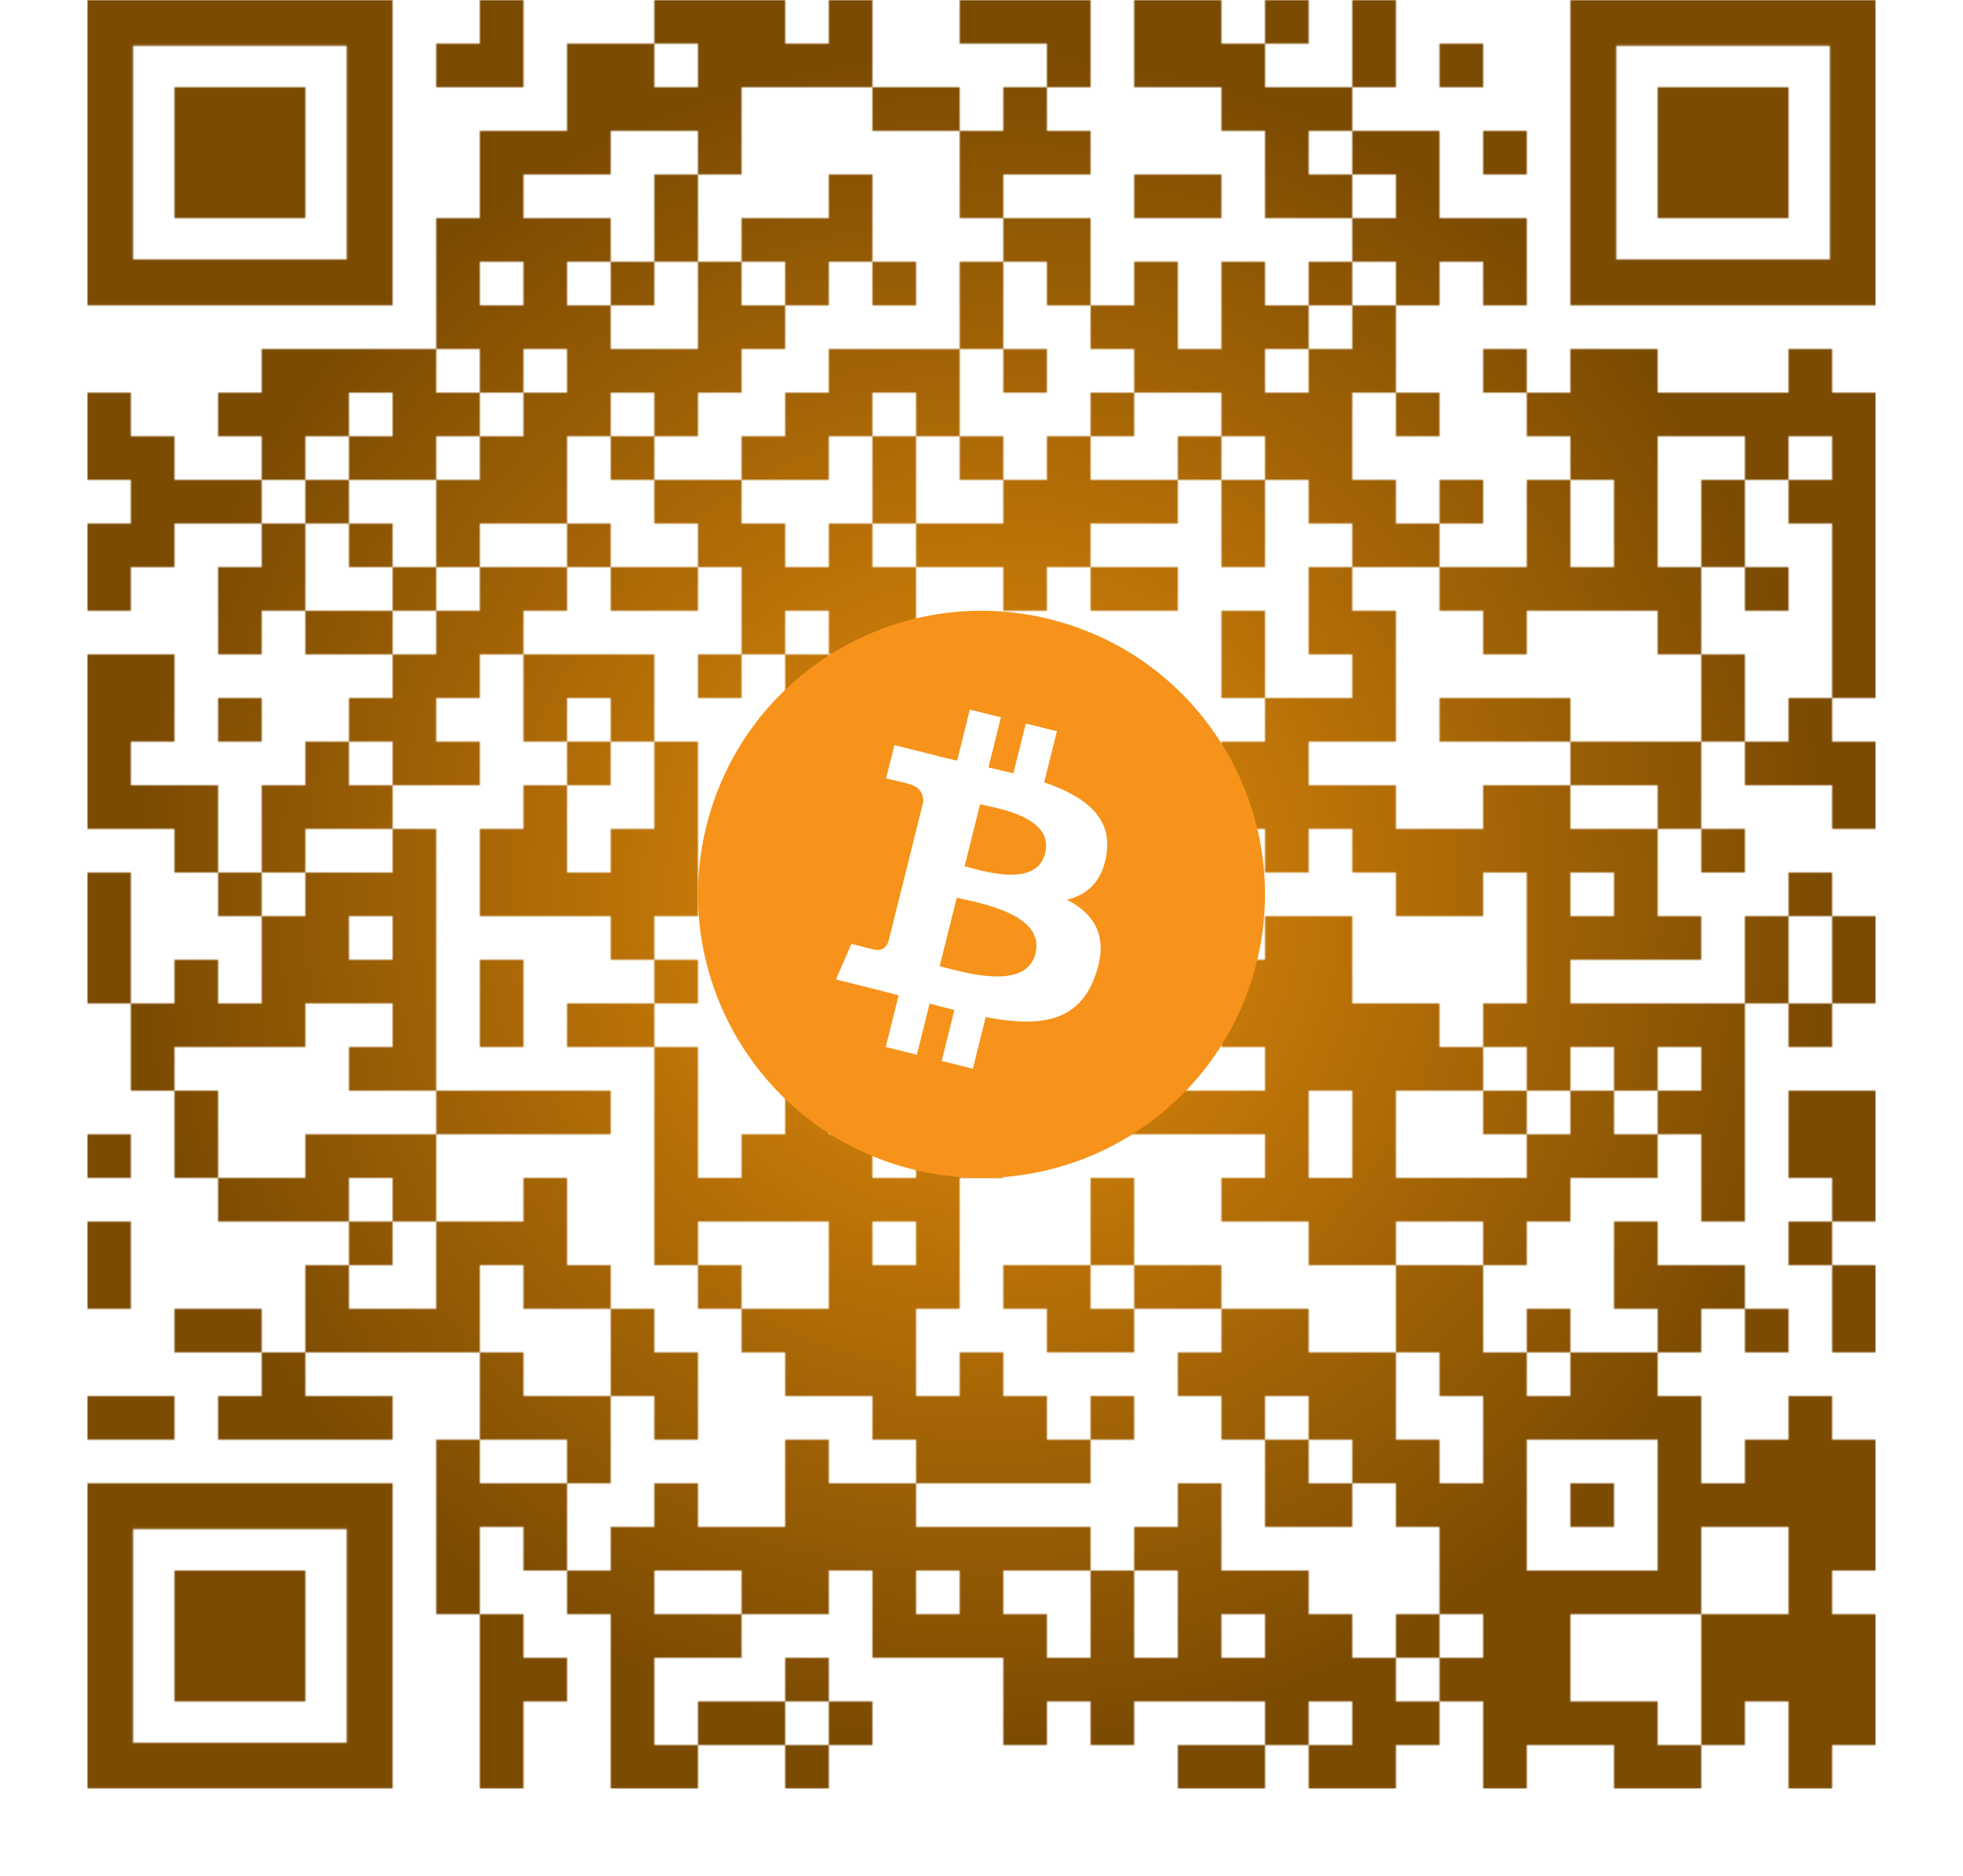
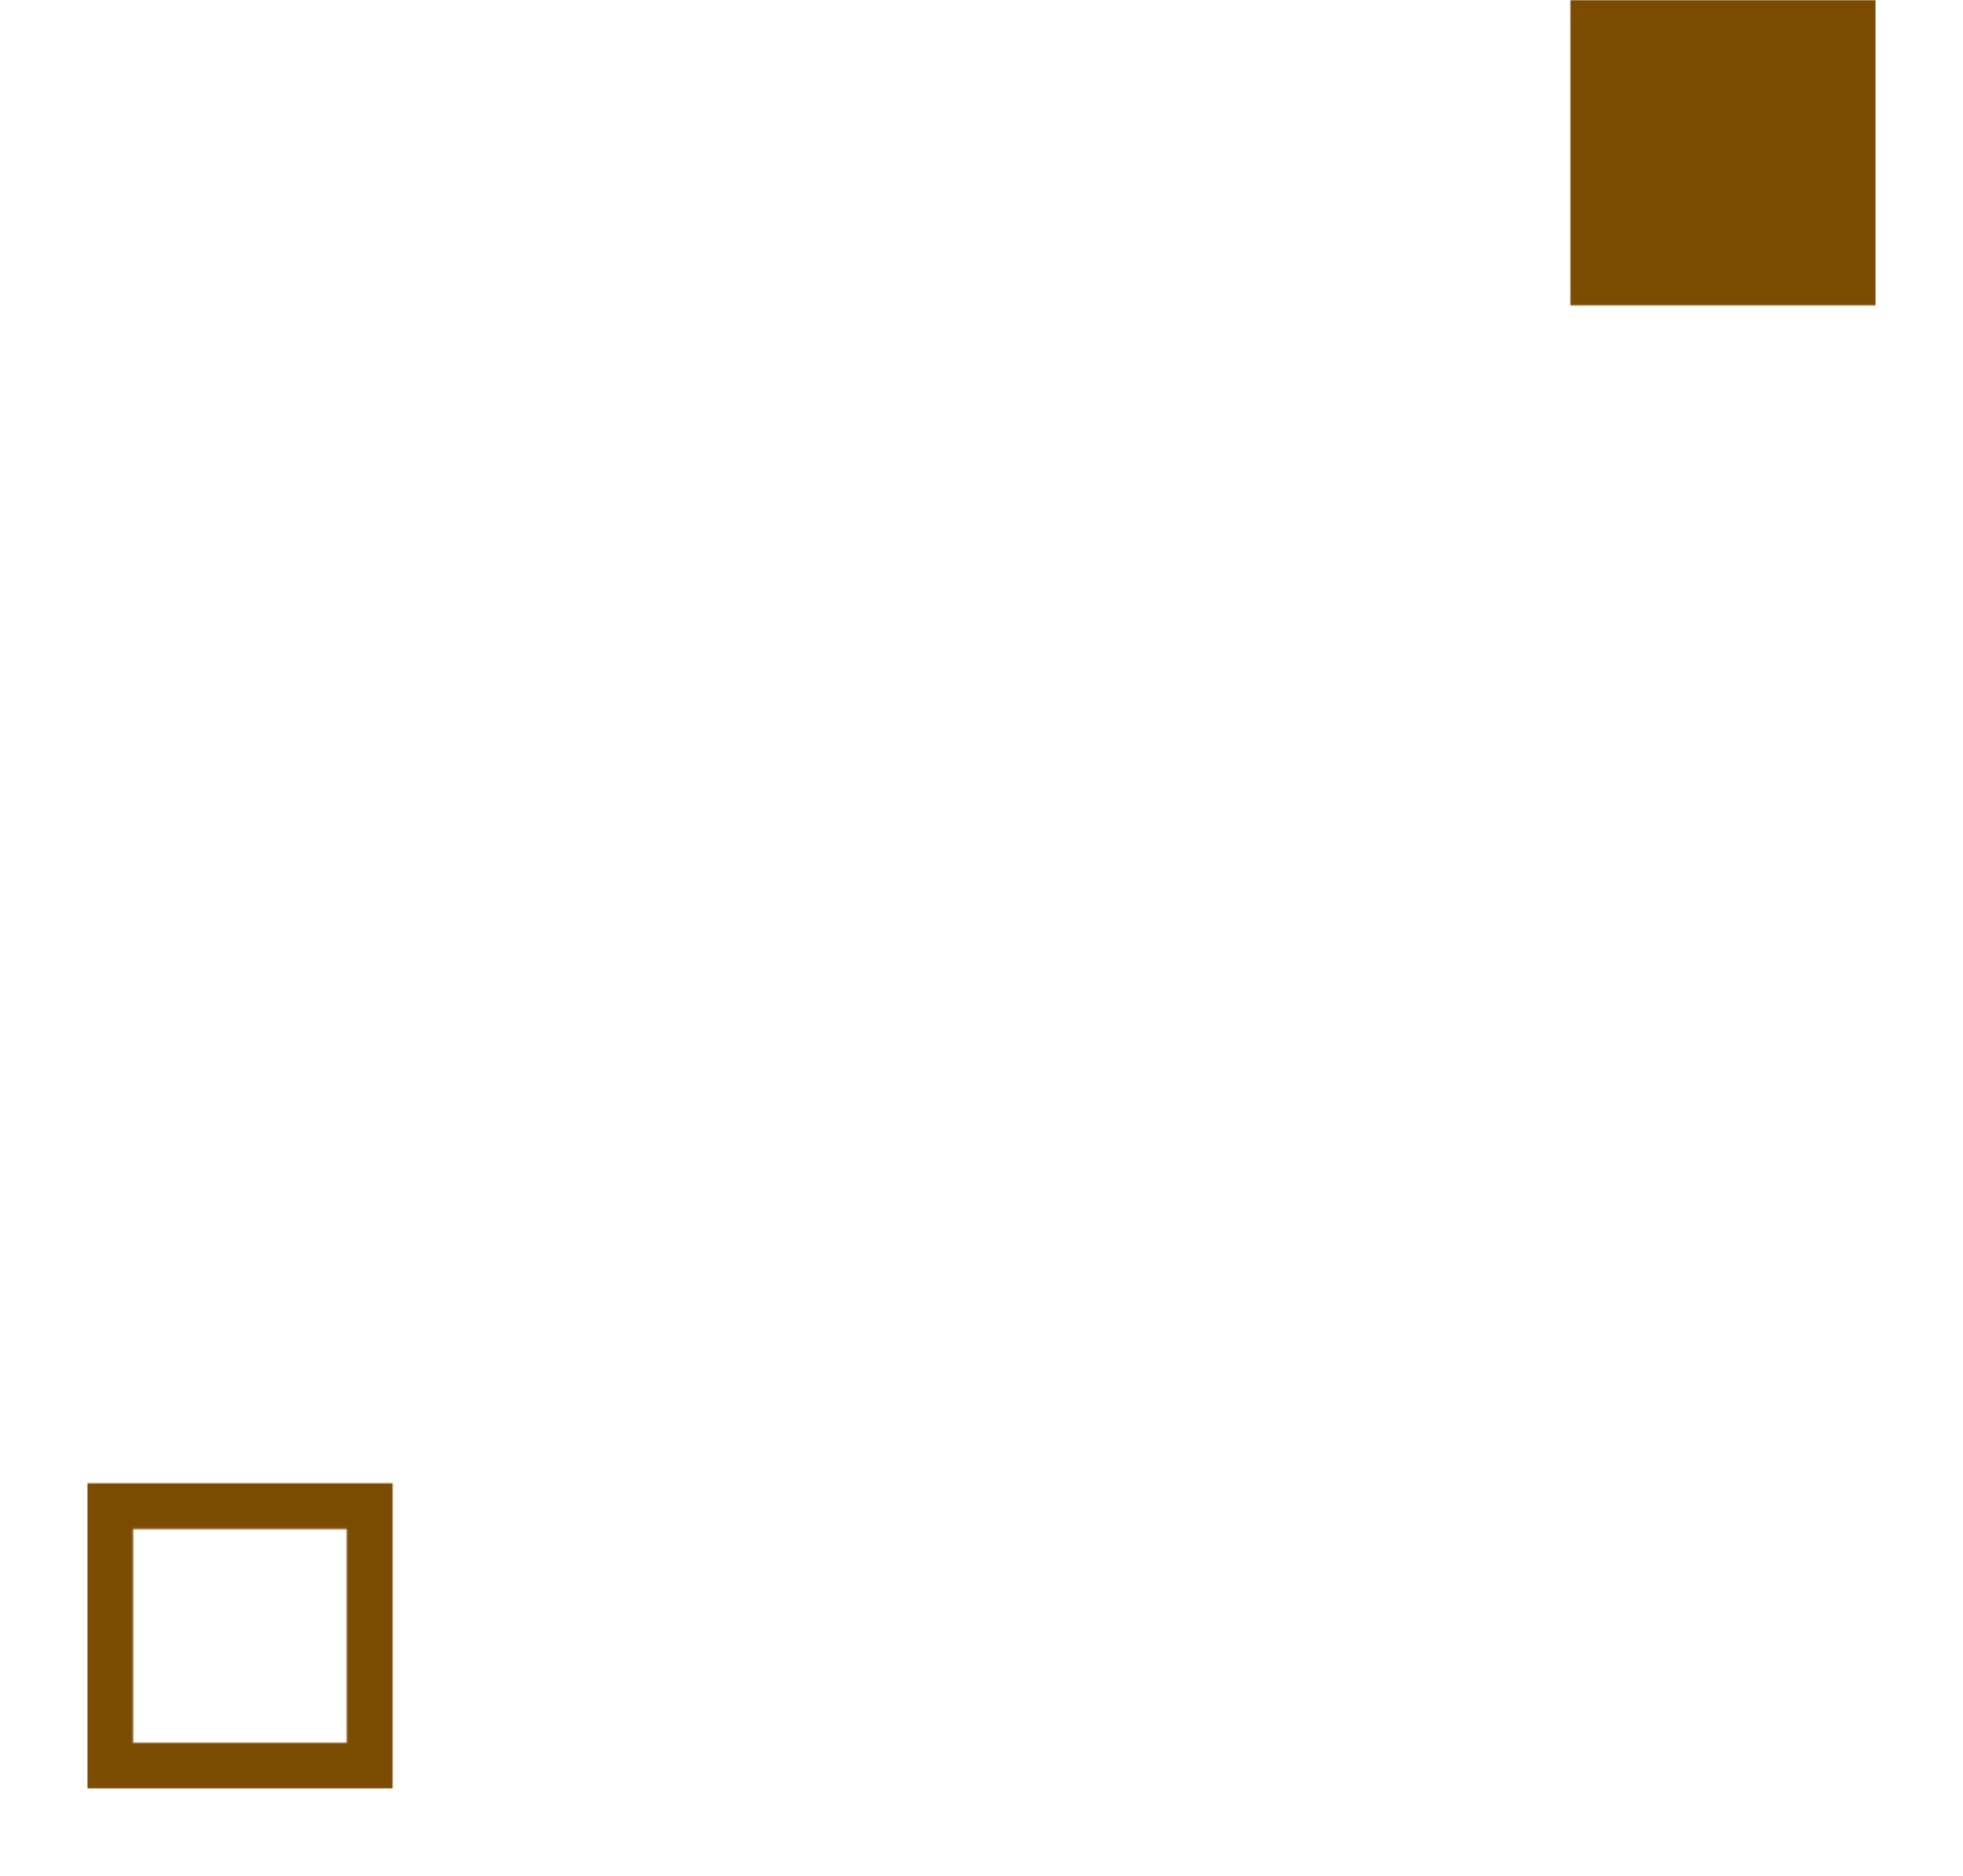
<svg xmlns="http://www.w3.org/2000/svg" viewBox="0 0 855 817">
  <path d="M0 0h855v817H0V0z" fill="#fff" />
  <g transform="translate(38 38)">
    <defs>
      <filter id="A" filterUnits="userSpaceOnUse" x="0" y="-38" width="779" height="779">
        <feColorMatrix values="1 0 0 0 0 0 1 0 0 0 0 0 1 0 0 0 0 0 1 0" />
      </filter>
    </defs>
    <mask maskUnits="userSpaceOnUse" x="0" y="-38" width="779" height="779" id="B">
      <g filter="url(#A)">
-         <path d="M171-38h19v19h-19v-19zm76 0h19v19h-19v-19zm19 0h19v19h-19v-19zm19 0h19v19h-19v-19zm38 0h19v19h-19v-19zm57 0h19v19h-19v-19zm19 0h19v19h-19v-19zm19 0h19v19h-19v-19zm38 0h19v19h-19v-19zm19 0h19v19h-19v-19zm38 0h19v19h-19v-19zm38 0h19v19h-19v-19zM152-19h19V0h-19v-19zm19 0h19V0h-19v-19zm38 0h19V0h-19v-19zm19 0h19V0h-19v-19zm38 0h19V0h-19v-19zm19 0h19V0h-19v-19zm19 0h19V0h-19v-19zm19 0h19V0h-19v-19zm95 0h19V0h-19v-19zm38 0h19V0h-19v-19zm19 0h19V0h-19v-19zm19 0h19V0h-19v-19zm57 0h19V0h-19v-19zm38 0h19V0h-19v-19zM209 0h19v19h-19V0zm19 0h19v19h-19V0zm19 0h19v19h-19V0zm19 0h19v19h-19V0zm76 0h19v19h-19V0zm19 0h19v19h-19V0zm38 0h19v19h-19V0zm95 0h19v19h-19V0zm19 0h19v19h-19V0zm19 0h19v19h-19V0zM171 19h19v19h-19V19zm19 0h19v19h-19V19zm19 0h19v19h-19V19zm57 0h19v19h-19V19zm114 0h19v19h-19V19zm19 0h19v19h-19V19zm19 0h19v19h-19V19zm95 0h19v19h-19V19zm38 0h19v19h-19V19zm19 0h19v19h-19V19zm38 0h19v19h-19V19zM171 38h19v19h-19V38zm76 0h19v19h-19V38zm76 0h19v19h-19V38zm57 0h19v19h-19V38zm76 0h19v19h-19V38zm19 0h19v19h-19V38zm38 0h19v19h-19V38zm19 0h19v19h-19V38zm38 0h19v19h-19V38zM152 57h19v19h-19V57zm19 0h19v19h-19V57zm19 0h19v19h-19V57zm19 0h19v19h-19V57zm38 0h19v19h-19V57zm38 0h19v19h-19V57zm19 0h19v19h-19V57zm19 0h19v19h-19V57zm76 0h19v19h-19V57zm19 0h19v19h-19V57zm133 0h19v19h-19V57zm19 0h19v19h-19V57zm19 0h19v19h-19V57zm19 0h19v19h-19V57zM152 76h19v19h-19V76zm38 0h19v19h-19V76zm38 0h19v19h-19V76zm38 0h19v19h-19V76zm38 0h19v19h-19V76zm38 0h19v19h-19V76zm38 0h19v19h-19V76zm38 0h19v19h-19V76zm38 0h19v19h-19V76zm38 0h19v19h-19V76zm38 0h19v19h-19V76zm38 0h19v19h-19V76zm38 0h19v19h-19V76zM152 95h19v19h-19V95zm19 0h19v19h-19V95zm19 0h19v19h-19V95zm19 0h19v19h-19V95zm57 0h19v19h-19V95zm19 0h19v19h-19V95zm95 0h19v19h-19V95zm57 0h19v19h-19V95zm19 0h19v19h-19V95zm38 0h19v19h-19V95zm19 0h19v19h-19V95zm38 0h19v19h-19V95zM76 114h19v19H76v-19zm19 0h19v19H95v-19zm19 0h19v19h-19v-19zm19 0h19v19h-19v-19zm38 0h19v19h-19v-19zm38 0h19v19h-19v-19zm19 0h19v19h-19v-19zm19 0h19v19h-19v-19zm19 0h19v19h-19v-19zm57 0h19v19h-19v-19zm19 0h19v19h-19v-19zm19 0h19v19h-19v-19zm38 0h19v19h-19v-19zm57 0h19v19h-19v-19zm19 0h19v19h-19v-19zm19 0h19v19h-19v-19zm38 0h19v19h-19v-19zm19 0h19v19h-19v-19zm57 0h19v19h-19v-19zm38 0h19v19h-19v-19zm19 0h19v19h-19v-19zm76 0h19v19h-19v-19zM0 133h19v19H0v-19zm57 0h19v19H57v-19zm19 0h19v19H76v-19zm19 0h19v19H95v-19zm38 0h19v19h-19v-19zm19 0h19v19h-19v-19zm38 0h19v19h-19v-19zm19 0h19v19h-19v-19zm38 0h19v19h-19v-19zm57 0h19v19h-19v-19zm19 0h19v19h-19v-19zm38 0h19v19h-19v-19zm76 0h19v19h-19v-19zm57 0h19v19h-19v-19zm19 0h19v19h-19v-19zm19 0h19v19h-19v-19zm38 0h19v19h-19v-19zm57 0h19v19h-19v-19zm19 0h19v19h-19v-19zm19 0h19v19h-19v-19zm19 0h19v19h-19v-19zm19 0h19v19h-19v-19zm19 0h19v19h-19v-19zm19 0h19v19h-19v-19zm19 0h19v19h-19v-19zM0 152h19v19H0v-19zm19 0h19v19H19v-19zm57 0h19v19H76v-19zm38 0h19v19h-19v-19zm19 0h19v19h-19v-19zm38 0h19v19h-19v-19zm19 0h19v19h-19v-19zm38 0h19v19h-19v-19zm57 0h19v19h-19v-19zm19 0h19v19h-19v-19zm38 0h19v19h-19v-19zm38 0h19v19h-19v-19zm38 0h19v19h-19v-19zm57 0h19v19h-19v-19zm38 0h19v19h-19v-19zm19 0h19v19h-19v-19zm114 0h19v19h-19v-19zm19 0h19v19h-19v-19zm57 0h19v19h-19v-19zm38 0h19v19h-19v-19zM19 171h19v19H19v-19zm19 0h19v19H38v-19zm19 0h19v19H57v-19zm38 0h19v19H95v-19zm57 0h19v19h-19v-19zm19 0h19v19h-19v-19zm19 0h19v19h-19v-19zm57 0h19v19h-19v-19zm19 0h19v19h-19v-19zm76 0h19v19h-19v-19zm57 0h19v19h-19v-19zm19 0h19v19h-19v-19zm19 0h19v19h-19v-19zm19 0h19v19h-19v-19zm38 0h19v19h-19v-19zm38 0h19v19h-19v-19zm19 0h19v19h-19v-19zm38 0h19v19h-19v-19zm38 0h19v19h-19v-19zm38 0h19v19h-19v-19zm38 0h19v19h-19v-19zm38 0h19v19h-19v-19zm19 0h19v19h-19v-19zM0 190h19v19H0v-19zm19 0h19v19H19v-19zm57 0h19v19H76v-19zm38 0h19v19h-19v-19zm38 0h19v19h-19v-19zm57 0h19v19h-19v-19zm57 0h19v19h-19v-19zm19 0h19v19h-19v-19zm38 0h19v19h-19v-19zm38 0h19v19h-19v-19zm19 0h19v19h-19v-19zm19 0h19v19h-19v-19zm19 0h19v19h-19v-19zm76 0h19v19h-19v-19zm57 0h19v19h-19v-19zm19 0h19v19h-19v-19zm57 0h19v19h-19v-19zm38 0h19v19h-19v-19zm38 0h19v19h-19v-19zm57 0h19v19h-19v-19zM0 209h19v19H0v-19zm57 0h19v19H57v-19zm19 0h19v19H76v-19zm57 0h19v19h-19v-19zm38 0h19v19h-19v-19zm19 0h19v19h-19v-19zm38 0h19v19h-19v-19zm19 0h19v19h-19v-19zm38 0h19v19h-19v-19zm19 0h19v19h-19v-19zm19 0h19v19h-19v-19zm19 0h19v19h-19v-19zm57 0h19v19h-19v-19zm38 0h19v19h-19v-19zm19 0h19v19h-19v-19zm76 0h19v19h-19v-19zm57 0h19v19h-19v-19zm19 0h19v19h-19v-19zm19 0h19v19h-19v-19zm19 0h19v19h-19v-19zm19 0h19v19h-19v-19zm19 0h19v19h-19v-19zm38 0h19v19h-19v-19zm38 0h19v19h-19v-19zM57 228h19v19H57v-19zm38 0h19v19H95v-19zm19 0h19v19h-19v-19zm38 0h19v19h-19v-19zm19 0h19v19h-19v-19zm114 0h19v19h-19v-19zm38 0h19v19h-19v-19zm19 0h19v19h-19v-19zm152 0h19v19h-19v-19zm38 0h19v19h-19v-19zm19 0h19v19h-19v-19zm57 0h19v19h-19v-19zm76 0h19v19h-19v-19zm76 0h19v19h-19v-19zM0 247h19v19H0v-19zm19 0h19v19H19v-19zm114 0h19v19h-19v-19zm19 0h19v19h-19v-19zm38 0h19v19h-19v-19zm19 0h19v19h-19v-19zm19 0h19v19h-19v-19zm38 0h19v19h-19v-19zm38 0h19v19h-19v-19zm38 0h19v19h-19v-19zm19 0h19v19h-19v-19zm38 0h19v19h-19v-19zm19 0h19v19h-19v-19zm76 0h19v19h-19v-19zm57 0h19v19h-19v-19zm152 0h19v19h-19v-19zm57 0h19v19h-19v-19zM0 266h19v19H0v-19zm19 0h19v19H19v-19zm38 0h19v19H57v-19zm57 0h19v19h-19v-19zm19 0h19v19h-19v-19zm57 0h19v19h-19v-19zm38 0h19v19h-19v-19zm76 0h19v19h-19v-19zm19 0h19v19h-19v-19zm57 0h19v19h-19v-19zm19 0h19v19h-19v-19zm19 0h19v19h-19v-19zm19 0h19v19h-19v-19zm76 0h19v19h-19v-19zm19 0h19v19h-19v-19zm19 0h19v19h-19v-19zm38 0h19v19h-19v-19zm19 0h19v19h-19v-19zm19 0h19v19h-19v-19zm76 0h19v19h-19v-19zm38 0h19v19h-19v-19zM0 285h19v19H0v-19zm95 0h19v19H95v-19zm38 0h19v19h-19v-19zm19 0h19v19h-19v-19zm57 0h19v19h-19v-19zm38 0h19v19h-19v-19zm114 0h19v19h-19v-19zm19 0h19v19h-19v-19zm57 0h19v19h-19v-19zm57 0h19v19h-19v-19zm19 0h19v19h-19v-19zm133 0h19v19h-19v-19zm19 0h19v19h-19v-19zm19 0h19v19h-19v-19zm38 0h19v19h-19v-19zm19 0h19v19h-19v-19zm19 0h19v19h-19v-19zM0 304h19v19H0v-19zm19 0h19v19H19v-19zm19 0h19v19H38v-19zm38 0h19v19H76v-19zm19 0h19v19H95v-19zm19 0h19v19h-19v-19zm76 0h19v19h-19v-19zm57 0h19v19h-19v-19zm38 0h19v19h-19v-19zm19 0h19v19h-19v-19zm57 0h19v19h-19v-19zm38 0h19v19h-19v-19zm38 0h19v19h-19v-19zm19 0h19v19h-19v-19zm38 0h19v19h-19v-19zm19 0h19v19h-19v-19zm19 0h19v19h-19v-19zm19 0h19v19h-19v-19zm57 0h19v19h-19v-19zm19 0h19v19h-19v-19zm57 0h19v19h-19v-19zm76 0h19v19h-19v-19zM38 323h19v19H38v-19zm38 0h19v19H76v-19zm57 0h19v19h-19v-19zm38 0h19v19h-19v-19zm19 0h19v19h-19v-19zm38 0h19v19h-19v-19zm19 0h19v19h-19v-19zm57 0h19v19h-19v-19zm38 0h19v19h-19v-19zm38 0h19v19h-19v-19zm38 0h19v19h-19v-19zm38 0h19v19h-19v-19zm19 0h19v19h-19v-19zm38 0h19v19h-19v-19zm38 0h19v19h-19v-19zm19 0h19v19h-19v-19zm19 0h19v19h-19v-19zm19 0h19v19h-19v-19zm19 0h19v19h-19v-19zm19 0h19v19h-19v-19zm19 0h19v19h-19v-19zm38 0h19v19h-19v-19zM0 342h19v19H0v-19zm57 0h19v19H57v-19zm38 0h19v19H95v-19zm19 0h19v19h-19v-19zm19 0h19v19h-19v-19zm38 0h19v19h-19v-19zm19 0h19v19h-19v-19zm19 0h19v19h-19v-19zm19 0h19v19h-19v-19zm19 0h19v19h-19v-19zm95 0h19v19h-19v-19zm38 0h19v19h-19v-19zm19 0h19v19h-19v-19zm38 0h19v19h-19v-19zm19 0h19v19h-19v-19zm19 0h19v19h-19v-19zm95 0h19v19h-19v-19zm19 0h19v19h-19v-19zm38 0h19v19h-19v-19zm38 0h19v19h-19v-19zm76 0h19v19h-19v-19zM0 361h19v19H0v-19zm76 0h19v19H76v-19zm19 0h19v19H95v-19zm38 0h19v19h-19v-19zm95 0h19v19h-19v-19zm57 0h19v19h-19v-19zm19 0h19v19h-19v-19zm38 0h19v19h-19v-19zm19 0h19v19h-19v-19zm19 0h19v19h-19v-19zm19 0h19v19h-19v-19zm76 0h19v19h-19v-19zm38 0h19v19h-19v-19zm19 0h19v19h-19v-19zm95 0h19v19h-19v-19zm19 0h19v19h-19v-19zm19 0h19v19h-19v-19zm19 0h19v19h-19v-19zm38 0h19v19h-19v-19zm38 0h19v19h-19v-19zM0 380h19v19H0v-19zm38 0h19v19H38v-19zm38 0h19v19H76v-19zm19 0h19v19H95v-19zm19 0h19v19h-19v-19zm19 0h19v19h-19v-19zm38 0h19v19h-19v-19zm76 0h19v19h-19v-19zm38 0h19v19h-19v-19zm19 0h19v19h-19v-19zm190 0h19v19h-19v-19zm19 0h19v19h-19v-19zm19 0h19v19h-19v-19zm95 0h19v19h-19v-19zm95 0h19v19h-19v-19zm38 0h19v19h-19v-19zM19 399h19v19H19v-19zm19 0h19v19H38v-19zm19 0h19v19H57v-19zm19 0h19v19H76v-19zm57 0h19v19h-19v-19zm38 0h19v19h-19v-19zm38 0h19v19h-19v-19zm19 0h19v19h-19v-19zm76 0h19v19h-19v-19zm19 0h19v19h-19v-19zm19 0h19v19h-19v-19zm19 0h19v19h-19v-19zm19 0h19v19h-19v-19zm19 0h19v19h-19v-19zm38 0h19v19h-19v-19zm19 0h19v19h-19v-19zm38 0h19v19h-19v-19zm19 0h19v19h-19v-19zm19 0h19v19h-19v-19zm19 0h19v19h-19v-19zm19 0h19v19h-19v-19zm38 0h19v19h-19v-19zm19 0h19v19h-19v-19zm19 0h19v19h-19v-19zm19 0h19v19h-19v-19zm19 0h19v19h-19v-19zm19 0h19v19h-19v-19zm38 0h19v19h-19v-19zM19 418h19v19H19v-19zm95 0h19v19h-19v-19zm19 0h19v19h-19v-19zm114 0h19v19h-19v-19zm57 0h19v19h-19v-19zm19 0h19v19h-19v-19zm19 0h19v19h-19v-19zm19 0h19v19h-19v-19zm57 0h19v19h-19v-19zm38 0h19v19h-19v-19zm57 0h19v19h-19v-19zm19 0h19v19h-19v-19zm19 0h19v19h-19v-19zm19 0h19v19h-19v-19zm19 0h19v19h-19v-19zm38 0h19v19h-19v-19zm38 0h19v19h-19v-19zm38 0h19v19h-19v-19zM38 437h19v19H38v-19zm114 0h19v19h-19v-19zm19 0h19v19h-19v-19zm19 0h19v19h-19v-19zm19 0h19v19h-19v-19zm38 0h19v19h-19v-19zm57 0h19v19h-19v-19zm95 0h19v19h-19v-19zm38 0h19v19h-19v-19zm19 0h19v19h-19v-19zm19 0h19v19h-19v-19zm19 0h19v19h-19v-19zm19 0h19v19h-19v-19zm38 0h19v19h-19v-19zm57 0h19v19h-19v-19zm38 0h19v19h-19v-19zm38 0h19v19h-19v-19zm19 0h19v19h-19v-19zm38 0h19v19h-19v-19zm19 0h19v19h-19v-19zM0 456h19v19H0v-19zm38 0h19v19H38v-19zm57 0h19v19H95v-19zm19 0h19v19h-19v-19zm19 0h19v19h-19v-19zm114 0h19v19h-19v-19zm38 0h19v19h-19v-19zm19 0h19v19h-19v-19zm19 0h19v19h-19v-19zm38 0h19v19h-19v-19zm19 0h19v19h-19v-19zm133 0h19v19h-19v-19zm38 0h19v19h-19v-19zm76 0h19v19h-19v-19zm19 0h19v19h-19v-19zm19 0h19v19h-19v-19zm38 0h19v19h-19v-19zm38 0h19v19h-19v-19zm19 0h19v19h-19v-19zM57 475h19v19H57v-19zm19 0h19v19H76v-19zm19 0h19v19H95v-19zm38 0h19v19h-19v-19zm57 0h19v19h-19v-19zm57 0h19v19h-19v-19zm19 0h19v19h-19v-19zm19 0h19v19h-19v-19zm19 0h19v19h-19v-19zm19 0h19v19h-19v-19zm19 0h19v19h-19v-19zm19 0h19v19h-19v-19zm76 0h19v19h-19v-19zm57 0h19v19h-19v-19zm19 0h19v19h-19v-19zm19 0h19v19h-19v-19zm19 0h19v19h-19v-19zm19 0h19v19h-19v-19zm19 0h19v19h-19v-19zm19 0h19v19h-19v-19zm19 0h19v19h-19v-19zm76 0h19v19h-19v-19zm57 0h19v19h-19v-19zM0 494h19v19H0v-19zm114 0h19v19h-19v-19zm38 0h19v19h-19v-19zm19 0h19v19h-19v-19zm19 0h19v19h-19v-19zm57 0h19v19h-19v-19zm76 0h19v19h-19v-19zm38 0h19v19h-19v-19zm76 0h19v19h-19v-19zm95 0h19v19h-19v-19zm19 0h19v19h-19v-19zm57 0h19v19h-19v-19zm57 0h19v19h-19v-19zm76 0h19v19h-19v-19zM0 513h19v19H0v-19zm95 0h19v19H95v-19zm57 0h19v19h-19v-19zm38 0h19v19h-19v-19zm19 0h19v19h-19v-19zm57 0h19v19h-19v-19zm57 0h19v19h-19v-19zm19 0h19v19h-19v-19zm19 0h19v19h-19v-19zm38 0h19v19h-19v-19zm19 0h19v19h-19v-19zm38 0h19v19h-19v-19zm19 0h19v19h-19v-19zm95 0h19v19h-19v-19zm19 0h19v19h-19v-19zm76 0h19v19h-19v-19zm19 0h19v19h-19v-19zm19 0h19v19h-19v-19zm57 0h19v19h-19v-19zM38 532h19v19H38v-19zm19 0h19v19H57v-19zm38 0h19v19H95v-19zm19 0h19v19h-19v-19zm19 0h19v19h-19v-19zm19 0h19v19h-19v-19zm76 0h19v19h-19v-19zm57 0h19v19h-19v-19zm19 0h19v19h-19v-19zm19 0h19v19h-19v-19zm19 0h19v19h-19v-19zm76 0h19v19h-19v-19zm19 0h19v19h-19v-19zm57 0h19v19h-19v-19zm19 0h19v19h-19v-19zm57 0h19v19h-19v-19zm19 0h19v19h-19v-19zm38 0h19v19h-19v-19zm57 0h19v19h-19v-19zm38 0h19v19h-19v-19zm38 0h19v19h-19v-19zM76 551h19v19H76v-19zm95 0h19v19h-19v-19zm57 0h19v19h-19v-19zm19 0h19v19h-19v-19zm57 0h19v19h-19v-19zm19 0h19v19h-19v-19zm19 0h19v19h-19v-19zm38 0h19v19h-19v-19zm95 0h19v19h-19v-19zm19 0h19v19h-19v-19zm19 0h19v19h-19v-19zm19 0h19v19h-19v-19zm19 0h19v19h-19v-19zm38 0h19v19h-19v-19zm19 0h19v19h-19v-19zm38 0h19v19h-19v-19zm19 0h19v19h-19v-19zM0 570h19v19H0v-19zm19 0h19v19H19v-19zm38 0h19v19H57v-19zm19 0h19v19H76v-19zm19 0h19v19H95v-19zm19 0h19v19h-19v-19zm57 0h19v19h-19v-19zm19 0h19v19h-19v-19zm19 0h19v19h-19v-19zm38 0h19v19h-19v-19zm95 0h19v19h-19v-19zm19 0h19v19h-19v-19zm19 0h19v19h-19v-19zm19 0h19v19h-19v-19zm38 0h19v19h-19v-19zm57 0h19v19h-19v-19zm38 0h19v19h-19v-19zm19 0h19v19h-19v-19zm57 0h19v19h-19v-19zm19 0h19v19h-19v-19zm19 0h19v19h-19v-19zm19 0h19v19h-19v-19zm19 0h19v19h-19v-19zm57 0h19v19h-19v-19zm-589 19h19v19h-19v-19zm57 0h19v19h-19v-19zm95 0h19v19h-19v-19zm57 0h19v19h-19v-19zm19 0h19v19h-19v-19zm19 0h19v19h-19v-19zm19 0h19v19h-19v-19zm95 0h19v19h-19v-19zm38 0h19v19h-19v-19zm19 0h19v19h-19v-19zm38 0h19v19h-19v-19zm76 0h19v19h-19v-19zm38 0h19v19h-19v-19zm19 0h19v19h-19v-19zm19 0h19v19h-19v-19zm-608 19h19v19h-19v-19zm19 0h19v19h-19v-19zm19 0h19v19h-19v-19zm57 0h19v19h-19v-19zm57 0h19v19h-19v-19zm19 0h19v19h-19v-19zm19 0h19v19h-19v-19zm133 0h19v19h-19v-19zm38 0h19v19h-19v-19zm19 0h19v19h-19v-19zm38 0h19v19h-19v-19zm19 0h19v19h-19v-19zm19 0h19v19h-19v-19zm38 0h19v19h-19v-19zm38 0h19v19h-19v-19zm19 0h19v19h-19v-19zm19 0h19v19h-19v-19zm19 0h19v19h-19v-19zm19 0h19v19h-19v-19zm-608 19h19v19h-19v-19zm38 0h19v19h-19v-19zm38 0h19v19h-19v-19zm19 0h19v19h-19v-19zm19 0h19v19h-19v-19zm19 0h19v19h-19v-19zm19 0h19v19h-19v-19zm19 0h19v19h-19v-19zm19 0h19v19h-19v-19zm19 0h19v19h-19v-19zm19 0h19v19h-19v-19zm19 0h19v19h-19v-19zm19 0h19v19h-19v-19zm38 0h19v19h-19v-19zm19 0h19v19h-19v-19zm114 0h19v19h-19v-19zm19 0h19v19h-19v-19zm76 0h19v19h-19v-19zm57 0h19v19h-19v-19zm19 0h19v19h-19v-19zm-608 19h19v19h-19v-19zm57 0h19v19h-19v-19zm19 0h19v19h-19v-19zm57 0h19v19h-19v-19zm19 0h19v19h-19v-19zm38 0h19v19h-19v-19zm38 0h19v19h-19v-19zm57 0h19v19h-19v-19zm38 0h19v19h-19v-19zm19 0h19v19h-19v-19zm19 0h19v19h-19v-19zm76 0h19v19h-19v-19zm19 0h19v19h-19v-19zm19 0h19v19h-19v-19zm19 0h19v19h-19v-19zm19 0h19v19h-19v-19zm19 0h19v19h-19v-19zm57 0h19v19h-19v-19zm-570 19h19v19h-19v-19zm57 0h19v19h-19v-19zm19 0h19v19h-19v-19zm19 0h19v19h-19v-19zm76 0h19v19h-19v-19zm19 0h19v19h-19v-19zm19 0h19v19h-19v-19zm19 0h19v19h-19v-19zm38 0h19v19h-19v-19zm38 0h19v19h-19v-19zm38 0h19v19h-19v-19zm19 0h19v19h-19v-19zm38 0h19v19h-19v-19zm38 0h19v19h-19v-19zm19 0h19v19h-19v-19zm76 0h19v19h-19v-19zm19 0h19v19h-19v-19zm19 0h19v19h-19v-19zm19 0h19v19h-19v-19zm-589 19h19v19h-19v-19zm19 0h19v19h-19v-19zm38 0h19v19h-19v-19zm76 0h19v19h-19v-19zm95 0h19v19h-19v-19zm19 0h19v19h-19v-19zm19 0h19v19h-19v-19zm19 0h19v19h-19v-19zm19 0h19v19h-19v-19zm19 0h19v19h-19v-19zm19 0h19v19h-19v-19zm19 0h19v19h-19v-19zm19 0h19v19h-19v-19zm38 0h19v19h-19v-19zm19 0h19v19h-19v-19zm19 0h19v19h-19v-19zm76 0h19v19h-19v-19zm19 0h19v19h-19v-19zm19 0h19v19h-19v-19zm19 0h19v19h-19v-19zm-589 19h19v19h-19v-19zm57 0h19v19h-19v-19zm38 0h19v19h-19v-19zm19 0h19v19h-19v-19zm38 0h19v19h-19v-19zm76 0h19v19h-19v-19zm38 0h19v19h-19v-19zm76 0h19v19h-19v-19zm38 0h19v19h-19v-19zm19 0h19v19h-19v-19zm38 0h19v19h-19v-19zm19 0h19v19h-19v-19zm19 0h19v19h-19v-19zm19 0h19v19h-19v-19zm38 0h19v19h-19v-19zm38 0h19v19h-19v-19zm19 0h19v19h-19v-19zm-589 19h19v19h-19v-19zm57 0h19v19h-19v-19zm19 0h19v19h-19v-19zm57 0h19v19h-19v-19zm171 0h19v19h-19v-19zm19 0h19v19h-19v-19zm38 0h19v19h-19v-19zm19 0h19v19h-19v-19zm57 0h19v19h-19v-19zm57 0h19v19h-19v-19zm19 0h19v19h-19v-19zm57 0h19v19h-19v-19z" fill="#fff" />
-         <path d="M85-28.6H0v100h100v-100H85zm0 85H15v-70h70v70z" transform="scale(1.33)" fill="#fff" />
-         <path d="M85-28.6H0v100h100v-100H85zm0 85H15v-70h70v70z" transform="matrix(1.33 0 0 1.33 646 0)" fill="#fff" />
+         <path d="M85-28.6H0v100h100v-100H85zH15v-70h70v70z" transform="matrix(1.33 0 0 1.33 646 0)" fill="#fff" />
        <path d="M85-28.6H0v100h100v-100H85zm0 85H15v-70h70v70z" transform="matrix(1.33 0 0 1.33 0 646)" fill="#fff" />
-         <path d="M38 0h57v57H38V0zM684 0h57v57h-57V0zM38 646h57v57H38v-57z" fill="#fff" />
      </g>
    </mask>
    <radialGradient id="C" cx="320.04" cy="384.008" r=".5" gradientTransform="matrix(779 0 0 -779 -248922 299494)" gradientUnits="userSpaceOnUse">
      <stop offset=".05" stop-color="#e28b0b" />
      <stop offset=".95" stop-color="#7c4b02" />
    </radialGradient>
    <path d="M0-38h779v779H0V-38z" mask="url(#B)" fill="url(#C)" />
-     <path d="M509.295 381.374c-16.5 66.171-83.511 106.432-149.682 89.933-66.147-16.5-106.408-83.511-89.908-149.657 16.475-66.171 83.511-106.457 149.657-89.957 66.171 16.5 106.432 83.511 89.933 149.682z" fill="#f7931a" />
    <path d="M443.964 333.9c2.47-16.425-10.053-25.268-27.17-31.171l5.558-22.255-13.56-3.359-5.409 21.662-10.868-2.544 5.434-21.81-13.536-3.384-5.533 22.255-8.645-2.025.025-.074-18.698-4.668L347.955 301s10.053 2.297 9.831 2.445c5.483 1.358 6.471 4.989 6.323 7.879l-6.323 25.367a17.08 17.08 0 0 1 1.408.445l-1.433-.346-8.867 35.519c-.667 1.68-2.371 4.174-6.2 3.211.124.198-9.855-2.47-9.855-2.47l-6.718 15.512 17.636 4.397 9.658 2.495-5.607 22.526 13.536 3.384 5.558-22.279 10.794 2.791-5.533 22.181 13.56 3.384 5.607-22.477c23.119 4.372 40.483 2.618 47.794-18.278 5.903-16.821-.296-26.528-12.449-32.851 8.843-2.075 15.512-7.904 17.29-19.933zm-30.974 43.423c-4.199 16.821-32.53 7.731-41.718 5.459l7.459-29.838c9.188 2.297 38.631 6.817 34.259 24.379zm4.199-43.67c-3.829 15.314-27.392 7.534-35.049 5.632l6.743-27.046c7.657 1.902 32.283 5.459 28.306 21.415z" fill="#fff" />
  </g>
</svg>